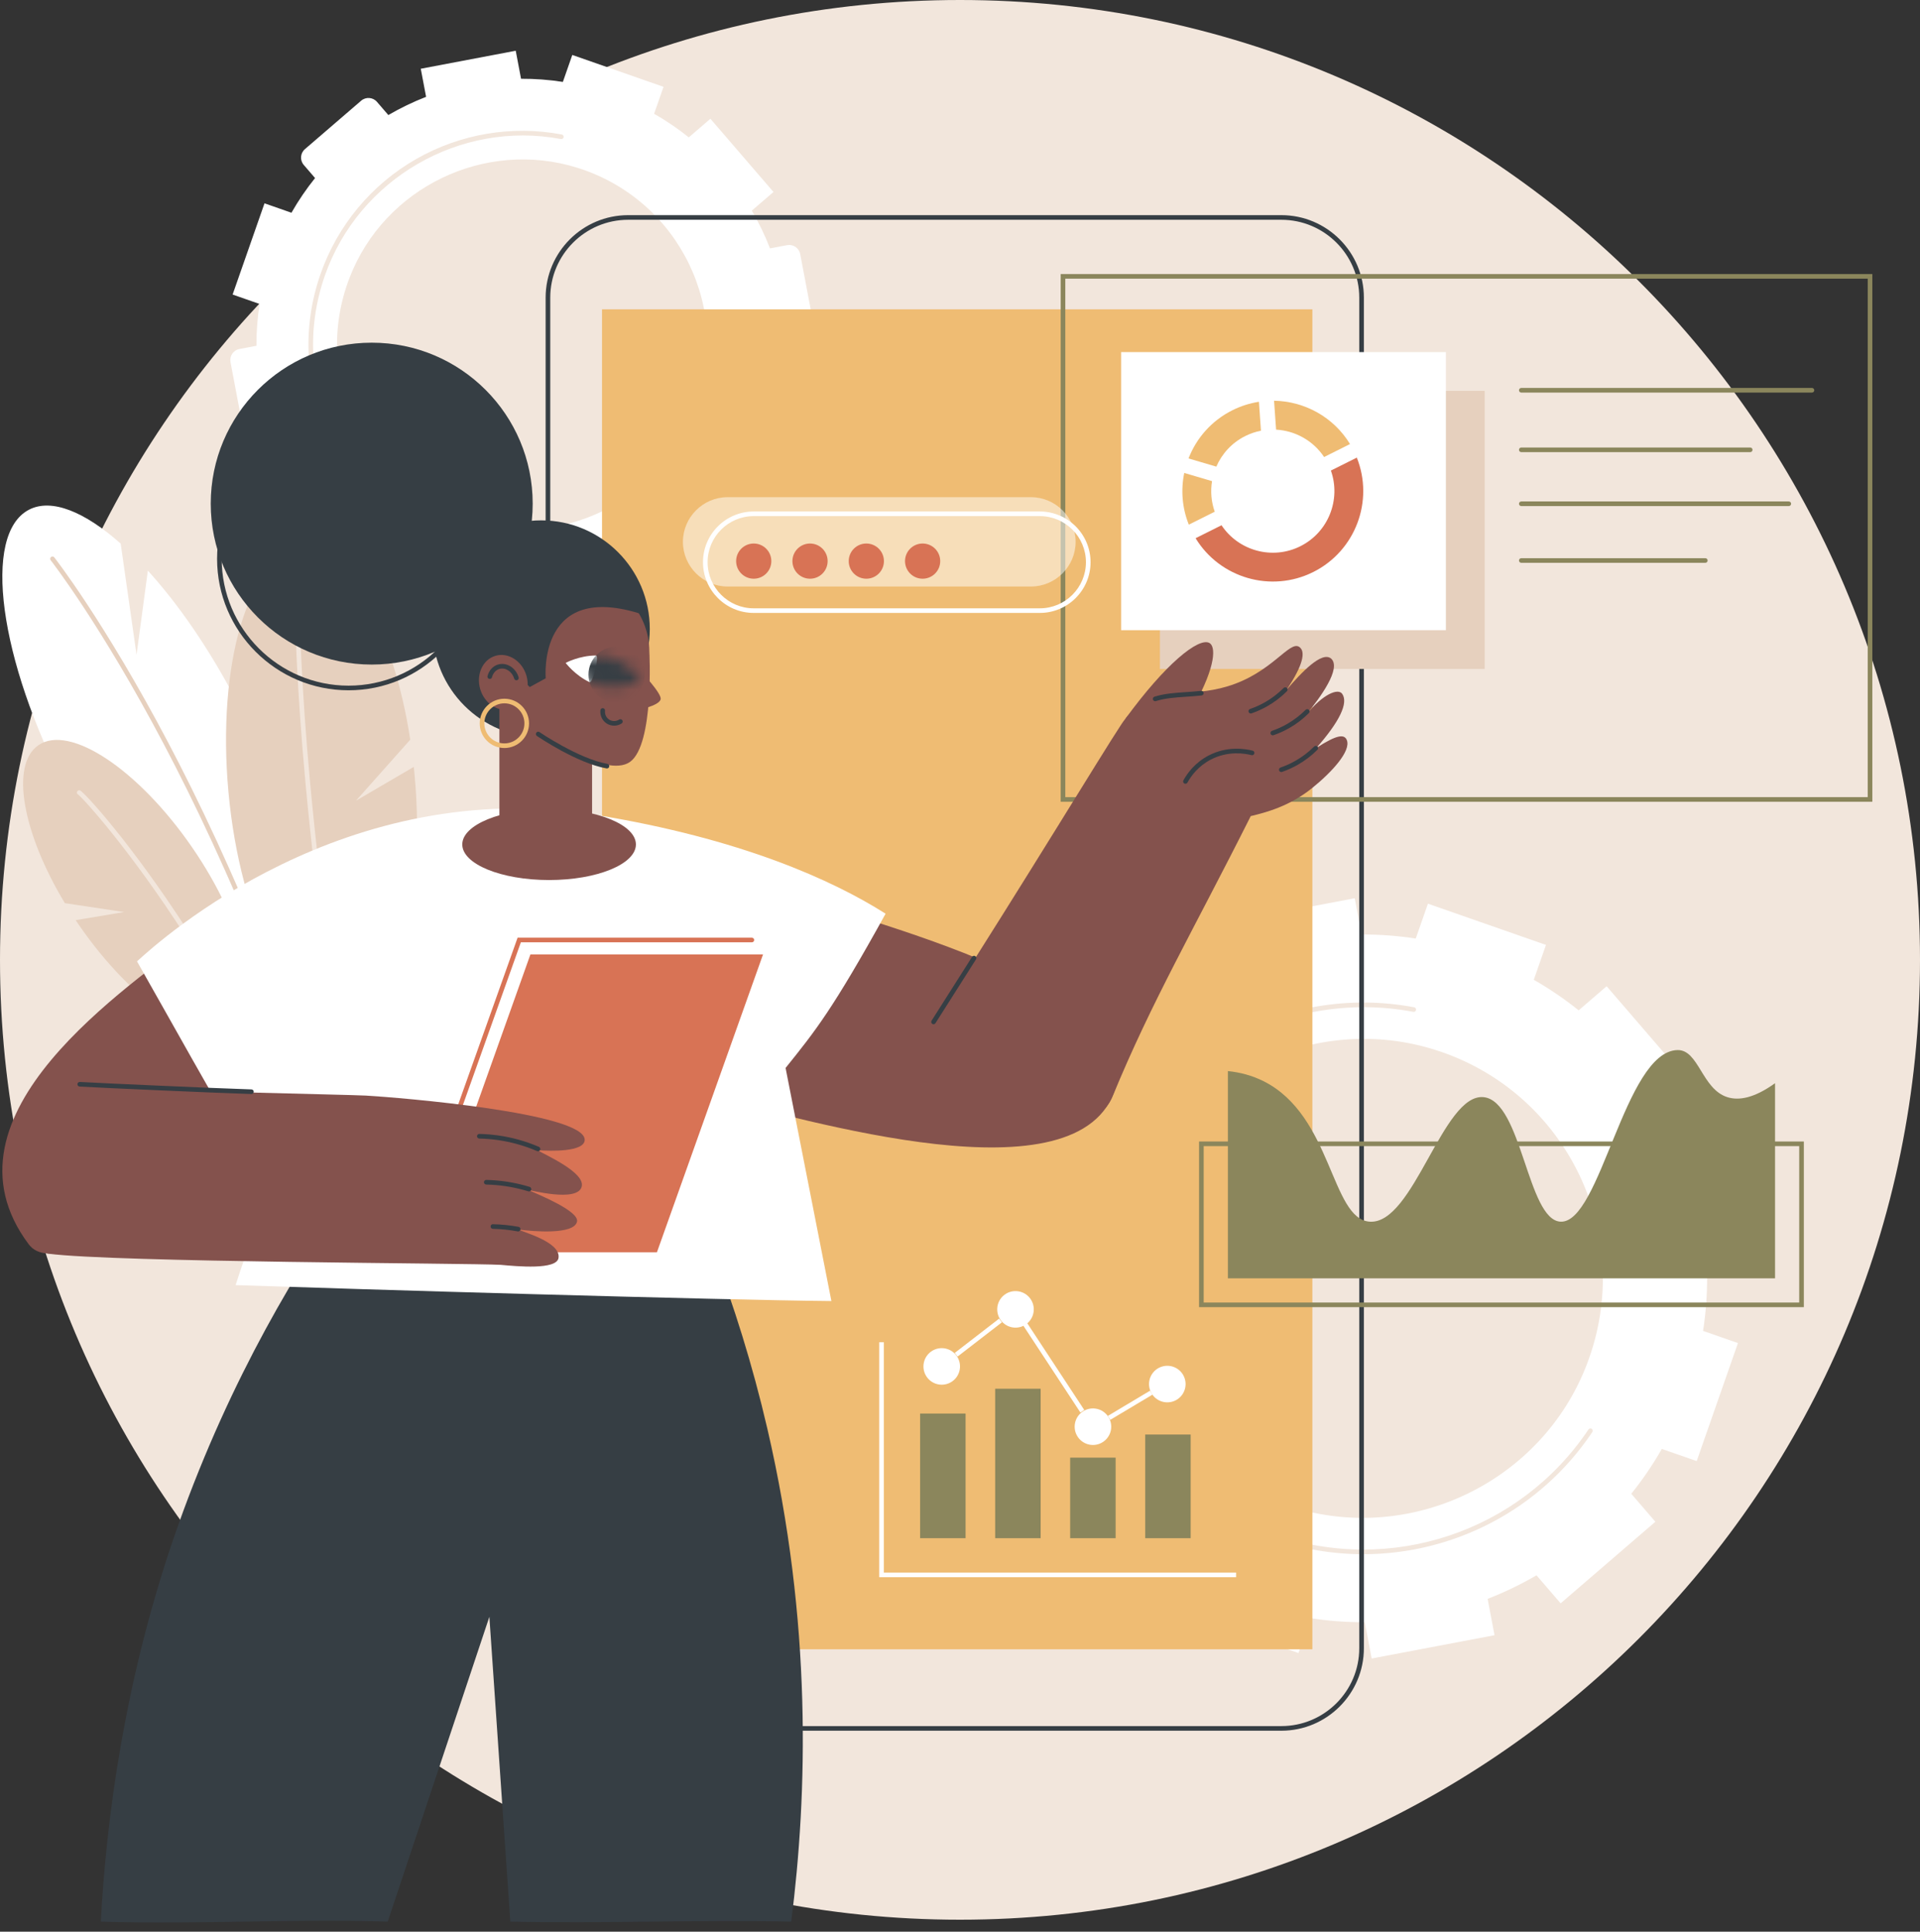
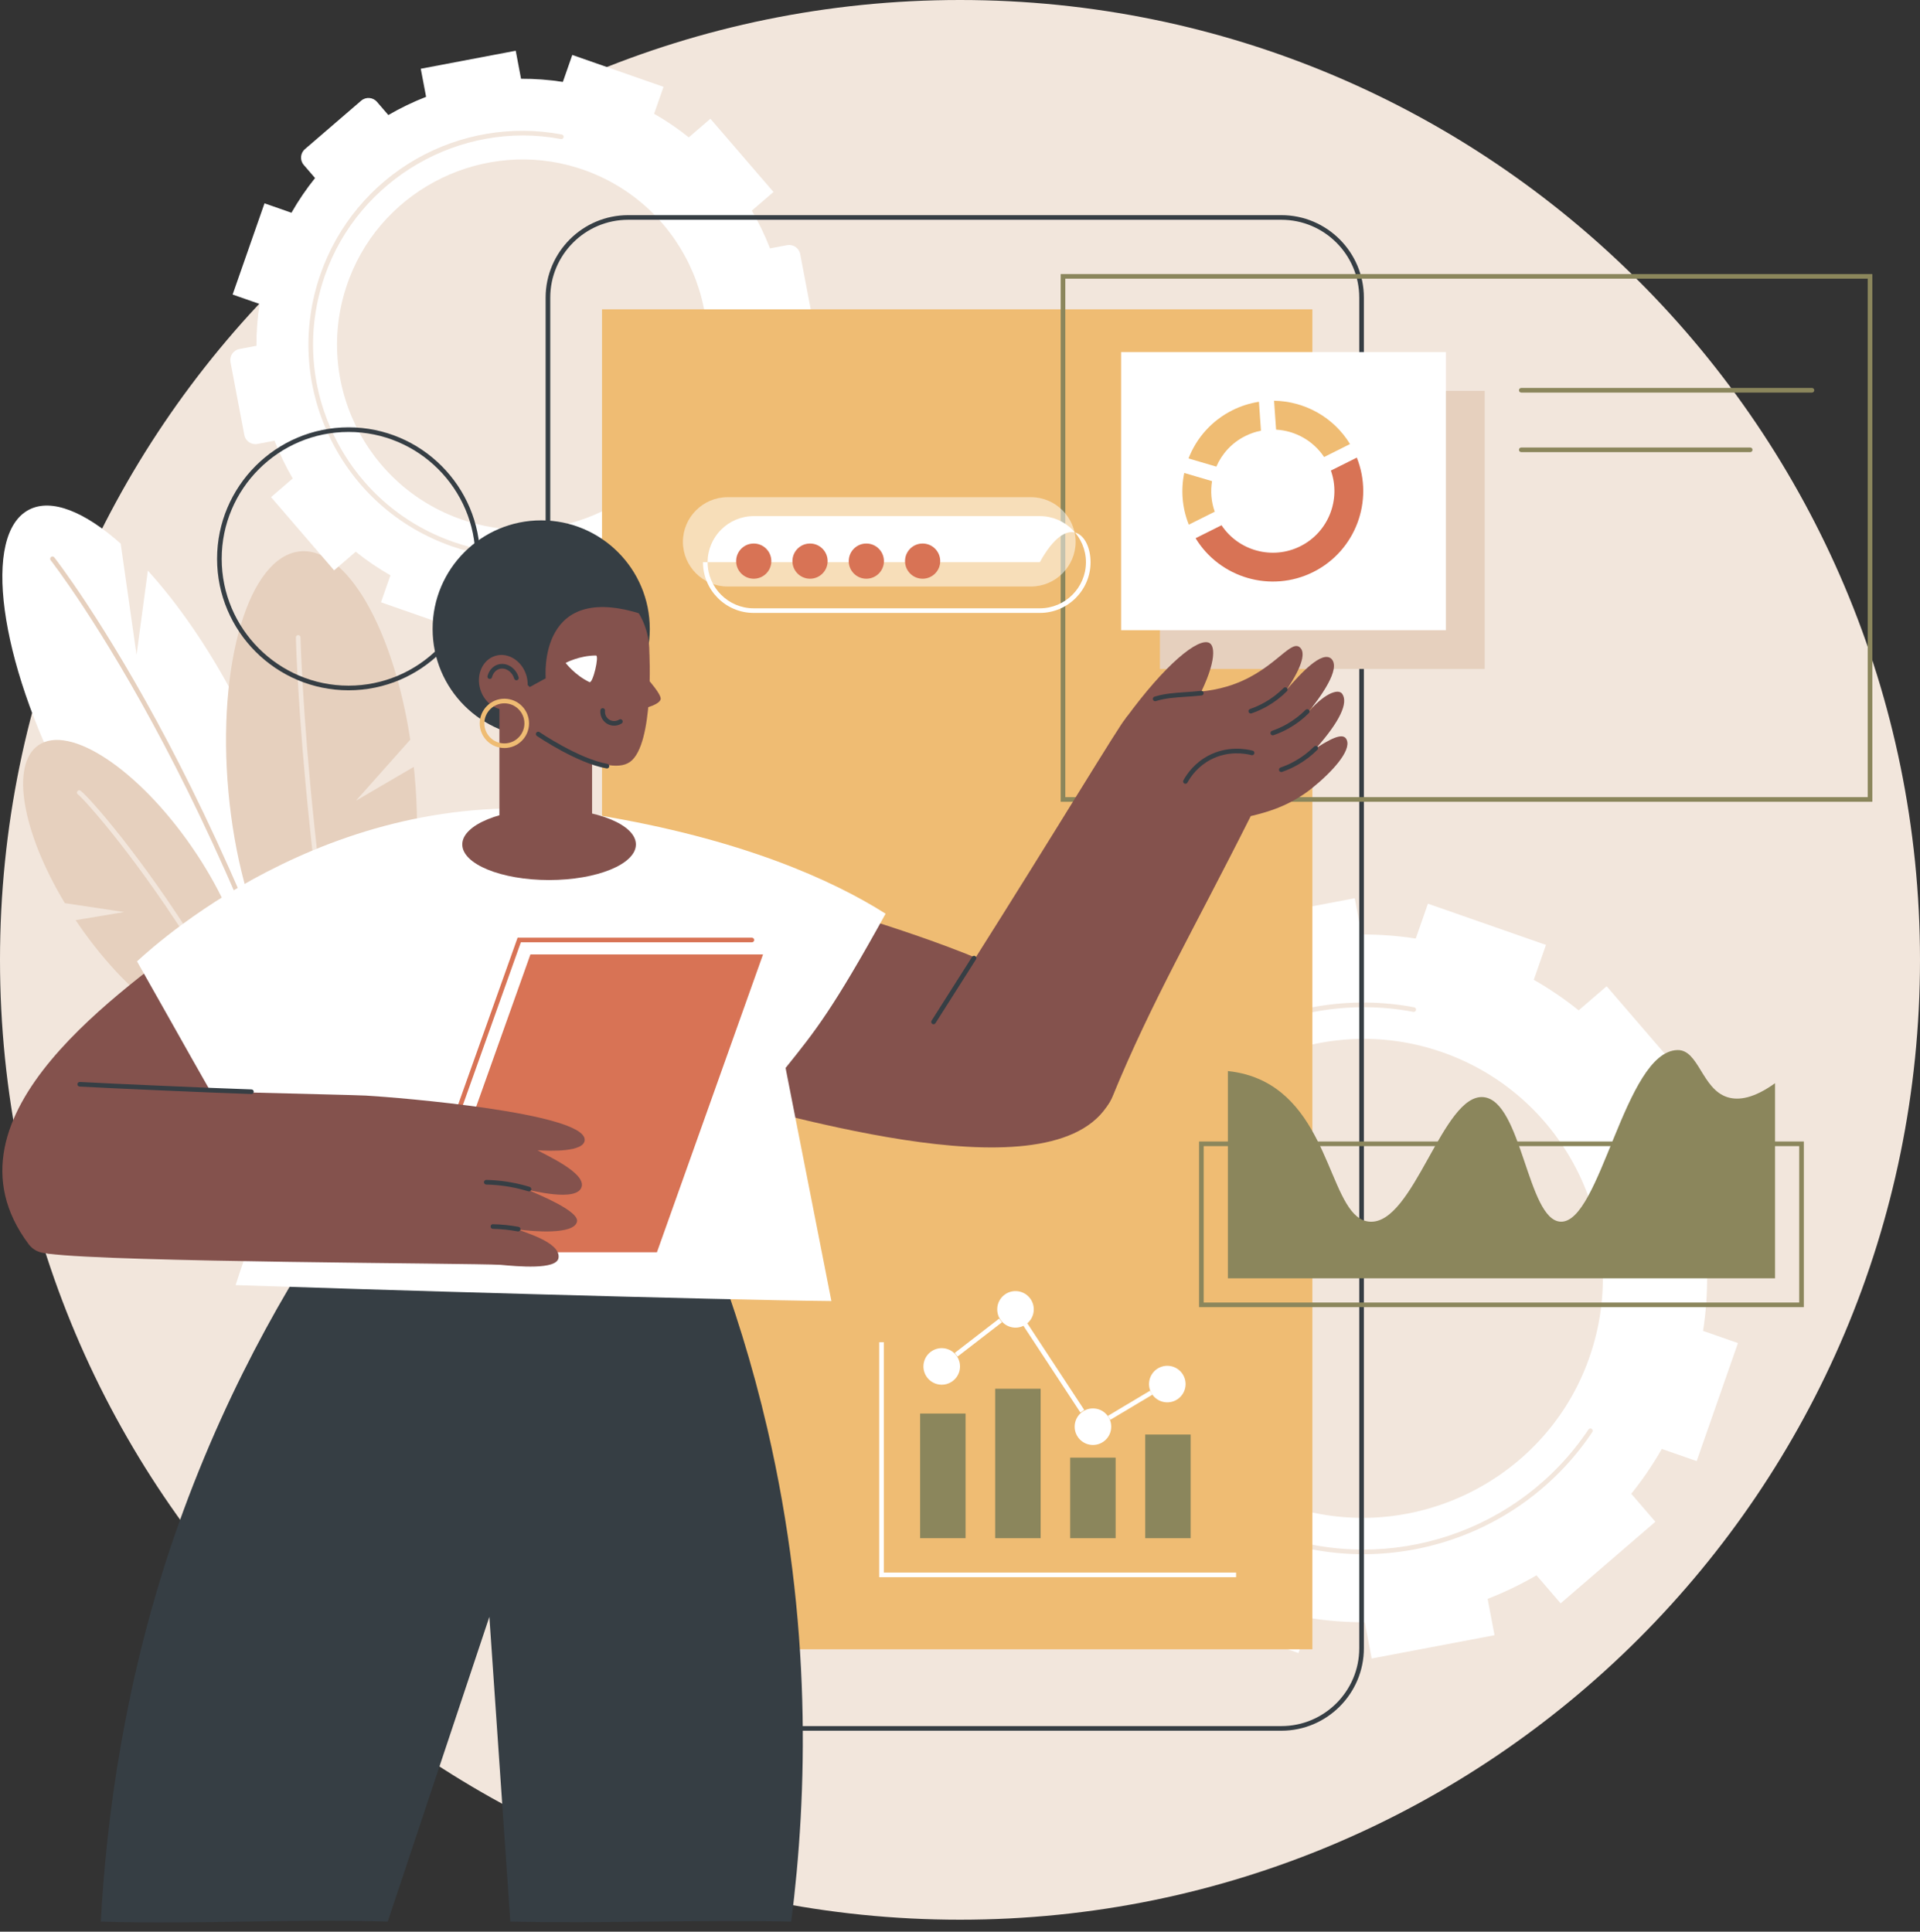
<svg xmlns="http://www.w3.org/2000/svg" width="160" height="161" viewBox="0 0 160 161" fill="none">
  <rect x="0" y="0" width="160" height="161" fill="#333333" stroke="none" />
  <path d="M80 160C124.183 160 160 124.183 160 80C160 35.817 124.183 0 80 0C35.817 0 0 35.817 0 80C0 124.183 35.817 160 80 160Z" fill="#F2E6DC" />
  <path d="M19.727 58.458C17.468 54.116 14.873 50.367 12.322 47.561L11.379 54.566L10.056 45.306C7.062 42.649 4.294 41.505 2.413 42.483C-1.502 44.519 -0.097 54.972 5.551 65.831C11.198 76.689 18.95 83.841 22.865 81.805C26.779 79.769 25.374 69.316 19.727 58.458Z" fill="white" />
  <path d="M34.483 63.916L29.666 66.733L34.189 61.646C32.768 52.414 28.901 45.597 25.02 45.953C20.737 46.346 18.058 55.328 19.038 66.014C20.017 76.701 24.284 85.046 28.568 84.654C32.851 84.261 35.53 75.279 34.55 64.593C34.529 64.366 34.507 64.14 34.483 63.916Z" fill="#E6D0BE" />
  <path d="M6.305 76.691L10.346 76.016L5.404 75.273C1.865 69.398 0.841 63.736 3.197 62.112C5.797 60.319 11.53 64.125 16.002 70.613C20.474 77.101 21.992 83.813 19.391 85.605C16.791 87.398 11.057 83.592 6.585 77.104C6.491 76.966 6.398 76.829 6.305 76.691Z" fill="#E6D0BE" />
  <path d="M30.977 107.602C30.891 107.602 30.813 107.544 30.791 107.457C25.532 86.822 18.588 71.4 13.689 62.096C8.38 52.014 4.262 46.745 4.221 46.693C4.155 46.61 4.17 46.489 4.253 46.423C4.337 46.357 4.458 46.371 4.524 46.455C4.565 46.507 8.7 51.796 14.024 61.904C18.935 71.228 25.895 86.684 31.164 107.362C31.19 107.465 31.128 107.57 31.025 107.596C31.009 107.6 30.993 107.602 30.977 107.602Z" fill="#E6D0BE" />
  <path d="M32.454 107.226C32.367 107.226 32.288 107.166 32.267 107.077C25.235 77.23 24.661 53.365 24.656 53.127C24.654 53.021 24.739 52.932 24.845 52.93C24.957 52.928 25.04 53.013 25.042 53.119C25.047 53.356 25.62 77.183 32.642 106.989C32.666 107.093 32.602 107.196 32.499 107.221C32.484 107.224 32.469 107.226 32.454 107.226Z" fill="#F2E6DC" />
  <path d="M29.05 107.845C28.966 107.845 28.888 107.788 28.865 107.703C25.381 94.975 19.636 84.508 15.43 77.967C10.789 70.75 6.888 66.489 6.519 66.232C6.433 66.191 6.389 66.091 6.42 65.998C6.453 65.897 6.562 65.842 6.663 65.875C7.295 66.083 22.513 83.041 29.237 107.601C29.265 107.704 29.204 107.81 29.102 107.838C29.084 107.843 29.067 107.845 29.05 107.845ZM6.542 66.241C6.542 66.242 6.543 66.242 6.543 66.242C6.543 66.242 6.542 66.242 6.542 66.241Z" fill="#F2E6DC" />
  <path d="M67.659 32.886L65.413 32.101C65.594 30.936 65.68 29.771 65.674 28.615L67.093 28.346C67.6 28.25 67.933 27.761 67.837 27.254L66.684 21.177C66.588 20.67 66.099 20.337 65.592 20.433L64.168 20.703C63.746 19.616 63.238 18.564 62.651 17.556L64.457 16.001L59.201 9.898L57.399 11.45C56.499 10.726 55.534 10.067 54.509 9.484L55.294 7.237L47.691 4.58L46.906 6.827C45.741 6.645 44.575 6.56 43.42 6.565L42.977 4.229L35.064 5.73L35.508 8.071C34.421 8.494 33.369 9.001 32.361 9.589L31.415 8.491C31.079 8.1 30.489 8.056 30.098 8.392L25.411 12.429C25.02 12.765 24.976 13.355 25.313 13.746L26.255 14.84C25.531 15.741 24.872 16.706 24.288 17.731L22.042 16.946H22.042L19.385 24.549L21.632 25.334C21.45 26.499 21.365 27.664 21.37 28.82L19.952 29.089C19.445 29.185 19.112 29.674 19.208 30.181L20.36 36.258C20.456 36.765 20.945 37.098 21.453 37.002L22.876 36.731C23.299 37.819 23.806 38.871 24.393 39.879L22.587 41.434L27.843 47.536L29.645 45.984C30.546 46.709 31.511 47.367 32.535 47.951L31.75 50.198L39.353 52.855L40.138 50.608C41.304 50.79 42.469 50.875 43.625 50.869L44.068 53.206L51.98 51.705L51.536 49.364C52.623 48.941 53.676 48.434 54.683 47.846L55.629 48.944C55.966 49.335 56.556 49.379 56.947 49.042L61.633 45.006C62.024 44.669 62.068 44.079 61.731 43.688L60.789 42.594C61.513 41.694 62.172 40.729 62.756 39.704L65.002 40.489L67.659 32.886ZM57.917 34.282C55.008 41.826 46.624 45.867 38.911 43.445C30.394 40.771 25.915 31.482 29.128 23.152C32.037 15.609 40.42 11.568 48.134 13.989C56.651 16.664 61.129 25.953 57.917 34.282Z" fill="white" />
  <path d="M43.526 46.529C41.564 46.529 39.58 46.205 37.647 45.529C33.156 43.96 29.545 40.736 27.48 36.45C25.414 32.165 25.14 27.332 26.709 22.841C28.125 18.79 30.953 15.387 34.673 13.259C38.357 11.153 42.669 10.425 46.815 11.21C46.919 11.23 46.988 11.331 46.968 11.435C46.949 11.54 46.849 11.609 46.743 11.589C38.352 10 29.895 14.892 27.073 22.968C25.538 27.362 25.805 32.09 27.827 36.283C29.848 40.475 33.381 43.63 37.775 45.165C45.269 47.784 53.585 45.013 57.997 38.425C58.056 38.337 58.176 38.313 58.264 38.372C58.353 38.432 58.376 38.551 58.317 38.64C54.945 43.675 49.341 46.529 43.526 46.529Z" fill="#F2E6DC" />
  <path d="M144.829 111.94L141.922 110.924C142.157 109.416 142.267 107.909 142.26 106.414L145.283 105.84L143.342 95.603L140.312 96.178C139.765 94.771 139.109 93.41 138.349 92.106L140.686 90.094L133.886 82.199L131.555 84.207C130.389 83.27 129.141 82.417 127.815 81.662L128.831 78.755L118.994 75.318L117.979 78.225C116.471 77.99 114.963 77.88 113.468 77.887L112.895 74.864L102.658 76.805L103.232 79.835C101.826 80.382 100.464 81.038 99.161 81.798L97.148 79.461L89.253 86.261L91.261 88.592C90.324 89.758 89.472 91.006 88.716 92.332L85.81 91.316H85.81L82.373 101.153L85.279 102.168C85.044 103.676 84.934 105.184 84.941 106.679L81.918 107.252L83.859 117.489L86.889 116.915C87.436 118.321 88.092 119.683 88.852 120.986L86.516 122.999L93.316 130.894L95.647 128.886C96.812 129.823 98.06 130.675 99.386 131.431L98.371 134.337L108.207 137.774L109.223 134.868C110.73 135.103 112.238 135.213 113.733 135.206L114.306 138.229L124.544 136.287L123.969 133.258C125.375 132.711 126.737 132.055 128.041 131.295L130.053 133.631L137.948 126.831L135.94 124.5C136.877 123.335 137.729 122.087 138.485 120.761L141.391 121.776L144.829 111.94ZM132.224 113.746C128.461 123.505 117.614 128.735 107.635 125.601C96.615 122.141 90.821 110.123 94.977 99.346C98.741 89.587 109.588 84.358 119.567 87.492C130.586 90.952 136.38 102.97 132.224 113.746Z" fill="white" />
  <path d="M113.605 129.537C111.073 129.537 108.512 129.118 106.018 128.246C94.053 124.065 87.721 110.93 91.902 98.965C93.729 93.737 97.379 89.345 102.18 86.599C106.933 83.88 112.498 82.941 117.85 83.954C117.954 83.974 118.023 84.075 118.003 84.18C117.983 84.284 117.882 84.353 117.778 84.333C106.892 82.272 95.926 88.617 92.266 99.092C88.155 110.856 94.381 123.772 106.145 127.882C115.866 131.279 126.652 127.684 132.374 119.14C132.433 119.052 132.553 119.028 132.642 119.087C132.73 119.147 132.754 119.266 132.694 119.355C128.343 125.853 121.109 129.537 113.605 129.537Z" fill="#F2E6DC" />
  <path d="M109.365 25.782H50.168V137.461H109.365V25.782Z" fill="#EFBC73" />
  <path d="M106.779 144.248H52.347C48.554 144.248 45.469 141.163 45.469 137.37V24.81C45.469 21.017 48.554 17.932 52.347 17.932H106.779C110.572 17.932 113.657 21.017 113.657 24.81V137.37C113.657 141.163 110.572 144.248 106.779 144.248ZM52.347 18.318C48.767 18.318 45.854 21.23 45.854 24.81V137.37C45.854 140.95 48.767 143.862 52.347 143.862H106.779C110.359 143.862 113.271 140.95 113.271 137.37V24.81C113.271 21.23 110.359 18.318 106.779 18.318H52.347Z" fill="#363E44" />
  <path d="M156.028 66.824H88.391V22.84H156.028V66.824ZM88.776 66.438H155.643V23.226H88.776V66.438Z" fill="#8B865C" />
  <path d="M123.725 32.579H96.66V55.756H123.725V32.579Z" fill="#E6D0BE" />
  <path d="M120.49 29.346H93.426V52.523H120.49V29.346Z" fill="white" />
  <path d="M150.995 32.719H126.775C126.668 32.719 126.582 32.632 126.582 32.526C126.582 32.419 126.668 32.333 126.775 32.333H150.995C151.102 32.333 151.188 32.419 151.188 32.526C151.188 32.632 151.102 32.719 150.995 32.719Z" fill="#8B865C" />
  <path d="M145.851 37.684H126.775C126.668 37.684 126.582 37.597 126.582 37.491C126.582 37.384 126.668 37.298 126.775 37.298H145.851C145.958 37.298 146.044 37.384 146.044 37.491C146.044 37.597 145.958 37.684 145.851 37.684Z" fill="#8B865C" />
-   <path d="M149.066 42.179H126.775C126.668 42.179 126.582 42.093 126.582 41.987C126.582 41.88 126.668 41.794 126.775 41.794H149.066C149.173 41.794 149.259 41.88 149.259 41.987C149.259 42.093 149.173 42.179 149.066 42.179Z" fill="#8B865C" />
-   <path d="M142.11 46.908H126.775C126.668 46.908 126.582 46.822 126.582 46.715C126.582 46.609 126.668 46.523 126.775 46.523H142.11C142.216 46.523 142.303 46.609 142.303 46.715C142.303 46.822 142.216 46.908 142.11 46.908Z" fill="#8B865C" />
  <path d="M103.77 36.344C104.195 36.132 104.635 35.984 105.08 35.897L104.912 33.487C104.159 33.603 103.412 33.836 102.695 34.195C100.954 35.065 99.697 36.523 99.043 38.21L101.36 38.892C101.823 37.823 102.649 36.905 103.77 36.344Z" fill="#EFBC73" />
  <path d="M101.228 42.648C100.931 41.811 100.866 40.936 101.004 40.101L98.687 39.419C98.397 40.824 98.504 42.32 99.068 43.728L101.228 42.648Z" fill="#EFBC73" />
  <path d="M113.067 38.14L110.907 39.22C111.761 41.626 110.704 44.355 108.364 45.526C106.023 46.696 103.206 45.904 101.793 43.778L99.633 44.858C101.648 48.168 105.912 49.439 109.439 47.675C112.966 45.911 114.507 41.737 113.067 38.14Z" fill="#D87355" />
  <path d="M106.341 35.809C107.922 35.897 109.426 36.714 110.341 38.091L112.501 37.01C111.124 34.748 108.697 33.439 106.172 33.399L106.341 35.809Z" fill="#EFBC73" />
  <path d="M103.008 131.452H73.266V111.867H73.651V131.067H103.008V131.452Z" fill="white" />
  <path d="M95.835 115.91L92.324 118.007L92.522 118.338L96.032 116.241L95.835 115.91Z" fill="white" />
  <path d="M85.6 110.276L85.277 110.487L90.033 117.727L90.355 117.515L85.6 110.276Z" fill="white" />
  <path d="M83.257 109.905L79.562 112.759L79.798 113.064L83.493 110.21L83.257 109.905Z" fill="white" />
  <path d="M79.96 114.236C80.153 113.417 79.646 112.597 78.827 112.403C78.008 112.21 77.188 112.717 76.995 113.536C76.801 114.355 77.308 115.175 78.127 115.369C78.946 115.562 79.766 115.055 79.96 114.236Z" fill="white" />
  <path d="M86.146 109.215C86.193 108.375 85.549 107.656 84.709 107.609C83.869 107.563 83.15 108.206 83.104 109.046C83.057 109.886 83.701 110.605 84.541 110.652C85.381 110.698 86.1 110.055 86.146 109.215Z" fill="white" />
  <path d="M92.602 118.909C92.602 119.75 91.919 120.433 91.078 120.433C90.237 120.433 89.555 119.75 89.555 118.909C89.555 118.068 90.237 117.386 91.078 117.386C91.919 117.386 92.602 118.068 92.602 118.909Z" fill="white" />
  <path d="M97.859 116.764C98.636 116.442 99.005 115.551 98.683 114.774C98.361 113.996 97.47 113.627 96.693 113.949C95.915 114.271 95.546 115.162 95.868 115.94C96.19 116.717 97.081 117.086 97.859 116.764Z" fill="white" />
  <path d="M80.465 117.813H76.676V128.202H80.465V117.813Z" fill="#8B865C" />
  <path d="M86.719 115.745H82.93V128.203H86.719V115.745Z" fill="#8B865C" />
  <path d="M92.969 121.489H89.18V128.203H92.969V121.489Z" fill="#8B865C" />
  <path d="M99.222 119.562H95.434V128.203H99.222V119.562Z" fill="#8B865C" />
  <path d="M150.32 108.946H99.922V95.139H150.32V108.946ZM100.307 108.561H149.934V95.524H100.307V108.561Z" fill="#8B865C" />
  <path d="M143.946 91.443C141.813 90.767 141.561 87.472 139.782 87.519C135.377 87.635 133.377 102.011 130.036 101.821C127.278 101.664 126.826 91.765 123.633 91.443C120.224 91.1 117.82 102.085 114.138 101.821C110.905 101.589 111.034 92.995 105.306 90.118C104.344 89.635 103.336 89.374 102.324 89.27V106.545H147.921V90.281C146.2 91.516 144.919 91.751 143.946 91.443Z" fill="#8B865C" />
  <path d="M59.078 91.359C67.156 93.297 90.127 100.316 92.968 90.639C95.317 82.636 72.645 76.787 64.748 74.343C62.858 80.015 60.968 85.687 59.078 91.359Z" fill="#84524D" />
  <path d="M77.942 85.104C77.942 85.104 77.941 85.103 77.942 85.103C86.064 72.387 91.583 63.209 93.398 60.443C93.588 60.153 93.921 59.641 94.519 59.116C96.732 57.174 99.027 58.187 102.287 57.206C105.986 56.094 107.439 53.373 108.264 53.913C108.839 54.288 108.58 55.468 107.217 57.488C107.217 57.488 107.218 57.488 107.218 57.488C108.429 56.073 110.156 54.225 110.936 54.897C111.795 55.721 110.022 58.13 108.877 59.535C110.262 57.834 111.508 57.344 111.849 57.827C112.387 58.587 111.62 60.156 109.702 62.333L109.703 62.333C111.446 61.2 112.038 61.185 112.236 61.686C112.598 62.6 110.988 64.359 109.325 65.697C107.454 67.202 105.481 67.721 104.229 68.018C104.228 68.018 104.228 68.019 104.228 68.019C99.463 77.515 95.981 83.437 92.718 91.375C90.639 96.434 78.619 93.352 77.942 85.104Z" fill="#84524D" />
  <path d="M77.794 85.365C77.758 85.365 77.723 85.355 77.691 85.334C77.601 85.277 77.575 85.158 77.632 85.068C78.751 83.315 79.886 81.526 81.007 79.751C81.064 79.661 81.183 79.634 81.273 79.691C81.364 79.748 81.39 79.867 81.334 79.957C80.212 81.733 79.076 83.522 77.957 85.276C77.92 85.333 77.858 85.365 77.794 85.365Z" fill="#363E44" />
  <path d="M99.509 58.803C101.356 55.457 101.314 53.859 100.774 53.583C99.867 53.119 97.12 55.33 93.805 59.88C95.421 59.722 97.893 58.961 99.509 58.803Z" fill="#84524D" />
  <path d="M98.786 65.322C98.755 65.322 98.723 65.315 98.694 65.299C98.6 65.247 98.566 65.13 98.618 65.037C98.958 64.419 99.596 63.56 100.704 62.976C102.271 62.151 103.805 62.413 104.391 62.565C104.494 62.591 104.556 62.697 104.529 62.8C104.503 62.903 104.397 62.964 104.295 62.938C103.752 62.798 102.332 62.554 100.883 63.317C99.86 63.856 99.27 64.651 98.955 65.222C98.92 65.286 98.854 65.322 98.786 65.322Z" fill="#363E44" />
  <path d="M96.263 58.443C96.181 58.443 96.105 58.39 96.079 58.308C96.047 58.207 96.103 58.099 96.205 58.066C97.023 57.807 97.879 57.75 98.785 57.688C99.205 57.66 99.639 57.631 100.09 57.581C100.197 57.569 100.292 57.645 100.303 57.751C100.315 57.857 100.239 57.952 100.133 57.964C99.673 58.015 99.235 58.045 98.811 58.073C97.929 58.133 97.095 58.189 96.321 58.434C96.302 58.44 96.282 58.443 96.263 58.443Z" fill="#363E44" />
  <path d="M104.232 59.467C104.152 59.467 104.077 59.417 104.05 59.337C104.015 59.236 104.068 59.126 104.169 59.092C104.598 58.944 105.014 58.755 105.407 58.532C105.976 58.208 106.502 57.807 106.97 57.341C107.045 57.266 107.167 57.266 107.242 57.341C107.317 57.417 107.317 57.539 107.242 57.614C106.75 58.104 106.197 58.526 105.597 58.867C105.184 59.102 104.746 59.3 104.295 59.456C104.274 59.463 104.253 59.467 104.232 59.467Z" fill="#363E44" />
  <path d="M106.064 61.287C105.984 61.287 105.909 61.237 105.882 61.157C105.847 61.056 105.9 60.947 106.001 60.912C106.429 60.764 106.846 60.576 107.239 60.352C107.808 60.028 108.334 59.627 108.802 59.161C108.877 59.086 108.999 59.086 109.074 59.162C109.149 59.237 109.149 59.359 109.074 59.434C108.582 59.925 108.029 60.346 107.429 60.687C107.016 60.923 106.578 61.121 106.127 61.276C106.106 61.283 106.085 61.287 106.064 61.287Z" fill="#363E44" />
  <path d="M106.775 64.346C106.695 64.346 106.62 64.295 106.593 64.216C106.558 64.115 106.611 64.005 106.712 63.971C107.141 63.822 107.557 63.634 107.95 63.411C108.519 63.087 109.045 62.686 109.513 62.22C109.588 62.145 109.71 62.145 109.785 62.22C109.86 62.295 109.86 62.418 109.785 62.493C109.293 62.983 108.74 63.405 108.14 63.746C107.727 63.981 107.289 64.179 106.838 64.335C106.817 64.342 106.796 64.346 106.775 64.346Z" fill="#363E44" />
  <path d="M59.46 104.368C61.133 108.765 62.69 113.672 63.943 119.063C67.698 135.219 67.286 149.541 65.936 160.158C58.132 159.992 50.328 160.324 42.524 160.158C41.943 151.856 41.362 143.056 40.781 134.754C39.452 138.739 38.124 142.724 36.795 146.709C35.301 151.192 33.807 155.675 32.312 160.158C24.342 159.909 16.372 160.407 8.402 160.158C8.834 151.992 10.312 139.856 14.878 127.033C19.238 114.79 24.939 105.376 29.573 98.889C39.535 100.715 49.498 102.542 59.46 104.368Z" fill="#363E44" />
  <path d="M16.396 77.745C10.821 82.233 -5.705 92.872 2.384 103.694C5.436 107.777 19.191 94.669 25.015 90.571C22.142 86.295 19.269 82.02 16.396 77.745Z" fill="#84524D" />
  <path d="M11.418 80.127C13.465 78.234 28.815 64.507 49.691 67.923C61.729 69.892 69.377 73.348 73.8 76.153C69.385 84.142 67.955 85.911 65.465 89.01C66.737 95.486 68.01 101.961 69.283 108.437C59.819 108.354 29.267 107.441 19.637 107.109C21.353 101.629 23.068 98.698 24.784 93.219C23.456 94.326 22.128 95.433 20.799 96.54C17.727 91.418 14.158 84.942 11.418 80.127Z" fill="white" />
  <path d="M34.427 103.365C34.406 103.365 34.384 103.361 34.362 103.354C34.262 103.318 34.21 103.208 34.246 103.107L43.133 78.153H62.654C62.761 78.153 62.847 78.239 62.847 78.346C62.847 78.452 62.761 78.538 62.654 78.538H43.405L34.609 103.237C34.581 103.316 34.507 103.365 34.427 103.365Z" fill="#D87355" />
  <path d="M54.744 104.372H35.359L44.202 79.546H63.587L54.744 104.372Z" fill="#D87355" />
  <path d="M6.669 90.511C13.301 90.954 28.971 91.226 30.5 91.313C33.357 91.477 48.669 92.751 48.725 94.981C48.751 96.046 45.79 95.934 44.79 95.867C45.571 96.319 48.758 97.731 48.477 98.892C48.147 100.257 44.092 99.155 44.018 99.178C44.858 99.557 48.263 100.931 48.086 101.809C47.856 102.952 44.305 102.624 43.246 102.477C43.337 102.637 46.759 103.47 46.543 104.845C46.384 105.854 43.126 105.548 41.712 105.419C39.174 105.276 9.556 105.209 4.053 104.493C1.899 104.213 3.755 92.588 6.669 90.511Z" fill="#84524D" />
  <path d="M20.952 91.184C20.949 91.184 20.947 91.184 20.945 91.183C17.576 91.073 8.777 90.682 6.635 90.562C6.529 90.556 6.447 90.465 6.453 90.359C6.459 90.253 6.549 90.17 6.657 90.177C8.797 90.297 17.591 90.688 20.958 90.798C21.064 90.802 21.148 90.891 21.144 90.997C21.141 91.101 21.055 91.184 20.952 91.184Z" fill="#363E44" />
-   <path d="M44.833 95.955C44.807 95.955 44.781 95.95 44.757 95.939C44.214 95.705 43.651 95.508 43.084 95.352C42.063 95.071 41.005 94.916 39.938 94.893C39.832 94.89 39.748 94.802 39.75 94.696C39.752 94.591 39.838 94.507 39.943 94.507C39.944 94.507 39.946 94.507 39.947 94.507C41.045 94.532 42.135 94.691 43.186 94.98C43.771 95.141 44.351 95.344 44.909 95.585C45.007 95.627 45.052 95.74 45.01 95.838C44.978 95.911 44.907 95.955 44.833 95.955Z" fill="#363E44" />
  <path d="M44.081 99.3C44.062 99.3 44.044 99.297 44.025 99.291C43.906 99.255 43.785 99.22 43.662 99.186C42.642 98.905 41.584 98.751 40.517 98.727C40.41 98.724 40.326 98.636 40.328 98.53C40.331 98.425 40.416 98.341 40.521 98.341C40.522 98.341 40.524 98.341 40.525 98.341C41.624 98.366 42.714 98.525 43.764 98.814C43.891 98.849 44.016 98.885 44.138 98.923C44.24 98.954 44.297 99.062 44.266 99.164C44.24 99.247 44.164 99.3 44.081 99.3Z" fill="#363E44" />
  <path d="M43.181 102.635C43.169 102.635 43.157 102.634 43.145 102.632C42.465 102.506 41.767 102.434 41.071 102.419C40.965 102.416 40.881 102.328 40.883 102.222C40.885 102.115 40.966 102.025 41.08 102.033C41.797 102.049 42.515 102.123 43.215 102.252C43.32 102.272 43.389 102.372 43.37 102.477C43.353 102.57 43.272 102.635 43.181 102.635Z" fill="#363E44" />
  <path d="M29.048 57.533C23.006 57.533 18.09 52.617 18.09 46.574C18.09 40.532 23.006 35.616 29.048 35.616C35.091 35.616 40.007 40.532 40.007 46.574C40.007 52.617 35.091 57.533 29.048 57.533ZM29.048 36.001C23.218 36.001 18.475 40.744 18.475 46.574C18.475 52.404 23.218 57.147 29.048 57.147C34.879 57.147 39.621 52.404 39.621 46.574C39.621 40.744 34.879 36.001 29.048 36.001Z" fill="#363E44" />
-   <path d="M30.977 55.389C38.385 55.389 44.391 49.384 44.391 41.975C44.391 34.567 38.385 28.561 30.977 28.561C23.568 28.561 17.562 34.567 17.562 41.975C17.562 49.384 23.568 55.389 30.977 55.389Z" fill="#363E44" />
  <path d="M45.1 61.469C50.099 61.469 54.15 57.417 54.15 52.419C54.15 47.421 50.099 43.37 45.1 43.37C40.102 43.37 36.051 47.421 36.051 52.419C36.051 57.417 40.102 61.469 45.1 61.469Z" fill="#363E44" />
  <path d="M52.497 63.504C50.498 64.924 44.849 61.069 44.849 61.069L41.617 54.308C41.617 50.858 44.414 48.061 47.864 48.061C51.315 48.061 54.112 50.858 54.112 54.308C54.112 54.308 54.534 62.057 52.497 63.504Z" fill="#84524D" />
  <path d="M45.758 73.347C49.753 73.347 52.992 72.019 52.992 70.381C52.992 68.743 49.753 67.415 45.758 67.415C41.762 67.415 38.523 68.743 38.523 70.381C38.523 72.019 41.762 73.347 45.758 73.347Z" fill="#84524D" />
  <path d="M49.339 54.239H41.617V70.033H49.339V54.239Z" fill="#84524D" />
  <path d="M53.396 55.952C53.396 55.952 55.149 57.788 55.055 58.272C54.944 58.851 52.992 59.204 52.992 59.204C52.992 59.204 53.443 55.956 53.396 55.952Z" fill="#84524D" />
  <path d="M50.579 64.047C50.568 64.047 50.556 64.046 50.545 64.044C48.086 63.606 44.876 61.429 44.74 61.337C44.653 61.277 44.63 61.157 44.69 61.069C44.75 60.981 44.87 60.958 44.958 61.018C44.99 61.041 48.236 63.242 50.613 63.665C50.718 63.683 50.787 63.783 50.769 63.888C50.752 63.981 50.671 64.047 50.579 64.047Z" fill="#363E44" />
  <path d="M47.137 55.25C47.137 55.25 48.283 54.633 49.665 54.633C49.959 54.633 49.404 56.986 49.125 56.853C47.898 56.267 47.137 55.25 47.137 55.25Z" fill="white" />
  <mask id="mask0_3512_25478" style="mask-type:luminance" maskUnits="userSpaceOnUse" x="47" y="54" width="7" height="4">
-     <path d="M47.137 55.253C47.137 55.253 48.823 54.346 50.57 54.732C52.317 55.118 53.464 56.65 53.464 56.65C53.464 56.65 51.778 57.557 50.031 57.171C48.284 56.785 47.137 55.253 47.137 55.253Z" fill="white" />
-   </mask>
+     </mask>
  <g mask="url(#mask0_3512_25478)">
    <path d="M51.379 58.57C52.672 58.57 53.719 57.522 53.719 56.23C53.719 54.937 52.672 53.89 51.379 53.89C50.087 53.89 49.039 54.937 49.039 56.23C49.039 57.522 50.087 58.57 51.379 58.57Z" fill="#363E44" />
  </g>
  <path d="M51.177 60.482C50.959 60.482 50.741 60.421 50.551 60.298C50.186 60.061 49.984 59.627 50.035 59.192C50.048 59.086 50.143 59.011 50.249 59.023C50.355 59.036 50.431 59.132 50.418 59.237C50.384 59.527 50.519 59.816 50.761 59.974C51.014 60.138 51.342 60.138 51.596 59.974C51.687 59.916 51.805 59.942 51.863 60.032C51.92 60.121 51.895 60.24 51.805 60.298C51.614 60.421 51.395 60.482 51.177 60.482Z" fill="#363E44" />
  <path d="M40.097 55.952C40.097 55.952 42.089 55.152 44.145 57.263L45.478 56.533C45.478 56.533 44.706 48.032 54.023 51.373C54.023 51.373 50.828 44.235 44.595 46.856C38.362 49.478 40.097 55.952 40.097 55.952Z" fill="#363E44" />
  <path d="M40.021 57.445C40.385 58.666 41.541 59.398 42.603 59.081C43.664 58.764 44.229 57.518 43.865 56.297C43.5 55.077 42.344 54.344 41.283 54.661C40.221 54.978 39.656 56.224 40.021 57.445Z" fill="#84524D" />
  <path d="M43.035 56.699C42.952 56.699 42.875 56.645 42.85 56.561C42.673 55.966 42.118 55.604 41.614 55.755C41.315 55.844 41.086 56.101 41.001 56.444C40.975 56.547 40.87 56.61 40.768 56.584C40.664 56.559 40.601 56.454 40.627 56.351C40.745 55.875 41.072 55.514 41.503 55.385C42.212 55.173 42.981 55.652 43.22 56.451C43.25 56.553 43.192 56.66 43.09 56.691C43.072 56.696 43.053 56.699 43.035 56.699Z" fill="#363E44" />
  <path d="M42.032 62.345C40.898 62.345 39.977 61.423 39.977 60.29C39.977 59.157 40.898 58.235 42.032 58.235C43.165 58.235 44.087 59.157 44.087 60.29C44.087 61.423 43.165 62.345 42.032 62.345ZM42.032 58.62C41.111 58.62 40.362 59.369 40.362 60.29C40.362 61.211 41.111 61.959 42.032 61.959C42.952 61.959 43.701 61.211 43.701 60.29C43.701 59.369 42.952 58.62 42.032 58.62Z" fill="#EFBC73" />
  <path opacity="0.5" d="M85.912 48.884H60.633C58.586 48.884 56.91 47.209 56.91 45.161C56.91 43.113 58.586 41.438 60.633 41.438H85.912C87.96 41.438 89.635 43.113 89.635 45.161C89.635 47.209 87.96 48.884 85.912 48.884Z" fill="white" />
-   <path d="M86.652 51.085H62.81C60.478 51.085 58.582 49.189 58.582 46.858C58.582 44.526 60.478 42.63 62.81 42.63H86.652C88.983 42.63 90.88 44.526 90.88 46.858C90.88 49.189 88.983 51.085 86.652 51.085ZM62.81 43.016C60.691 43.016 58.968 44.739 58.968 46.858C58.968 48.976 60.691 50.7 62.81 50.7H86.652C88.771 50.7 90.494 48.976 90.494 46.858C90.494 44.739 88.771 43.016 86.652 43.016H62.81Z" fill="white" />
+   <path d="M86.652 51.085H62.81C60.478 51.085 58.582 49.189 58.582 46.858H86.652C88.983 42.63 90.88 44.526 90.88 46.858C90.88 49.189 88.983 51.085 86.652 51.085ZM62.81 43.016C60.691 43.016 58.968 44.739 58.968 46.858C58.968 48.976 60.691 50.7 62.81 50.7H86.652C88.771 50.7 90.494 48.976 90.494 46.858C90.494 44.739 88.771 43.016 86.652 43.016H62.81Z" fill="white" />
  <path d="M64.278 46.767C64.278 47.577 63.621 48.234 62.811 48.234C62.001 48.234 61.344 47.577 61.344 46.767C61.344 45.957 62.001 45.3 62.811 45.3C63.621 45.3 64.278 45.957 64.278 46.767Z" fill="#D87355" />
  <path d="M68.969 46.767C68.969 47.577 68.313 48.234 67.502 48.234C66.692 48.234 66.035 47.577 66.035 46.767C66.035 45.957 66.692 45.3 67.502 45.3C68.313 45.3 68.969 45.957 68.969 46.767Z" fill="#D87355" />
  <path d="M73.661 46.767C73.661 47.577 73.004 48.234 72.194 48.234C71.383 48.234 70.727 47.577 70.727 46.767C70.727 45.957 71.383 45.3 72.194 45.3C73.004 45.3 73.661 45.957 73.661 46.767Z" fill="#D87355" />
  <path d="M78.352 46.767C78.352 47.577 77.695 48.234 76.885 48.234C76.075 48.234 75.418 47.577 75.418 46.767C75.418 45.957 76.075 45.3 76.885 45.3C77.695 45.3 78.352 45.957 78.352 46.767Z" fill="#D87355" />
</svg>